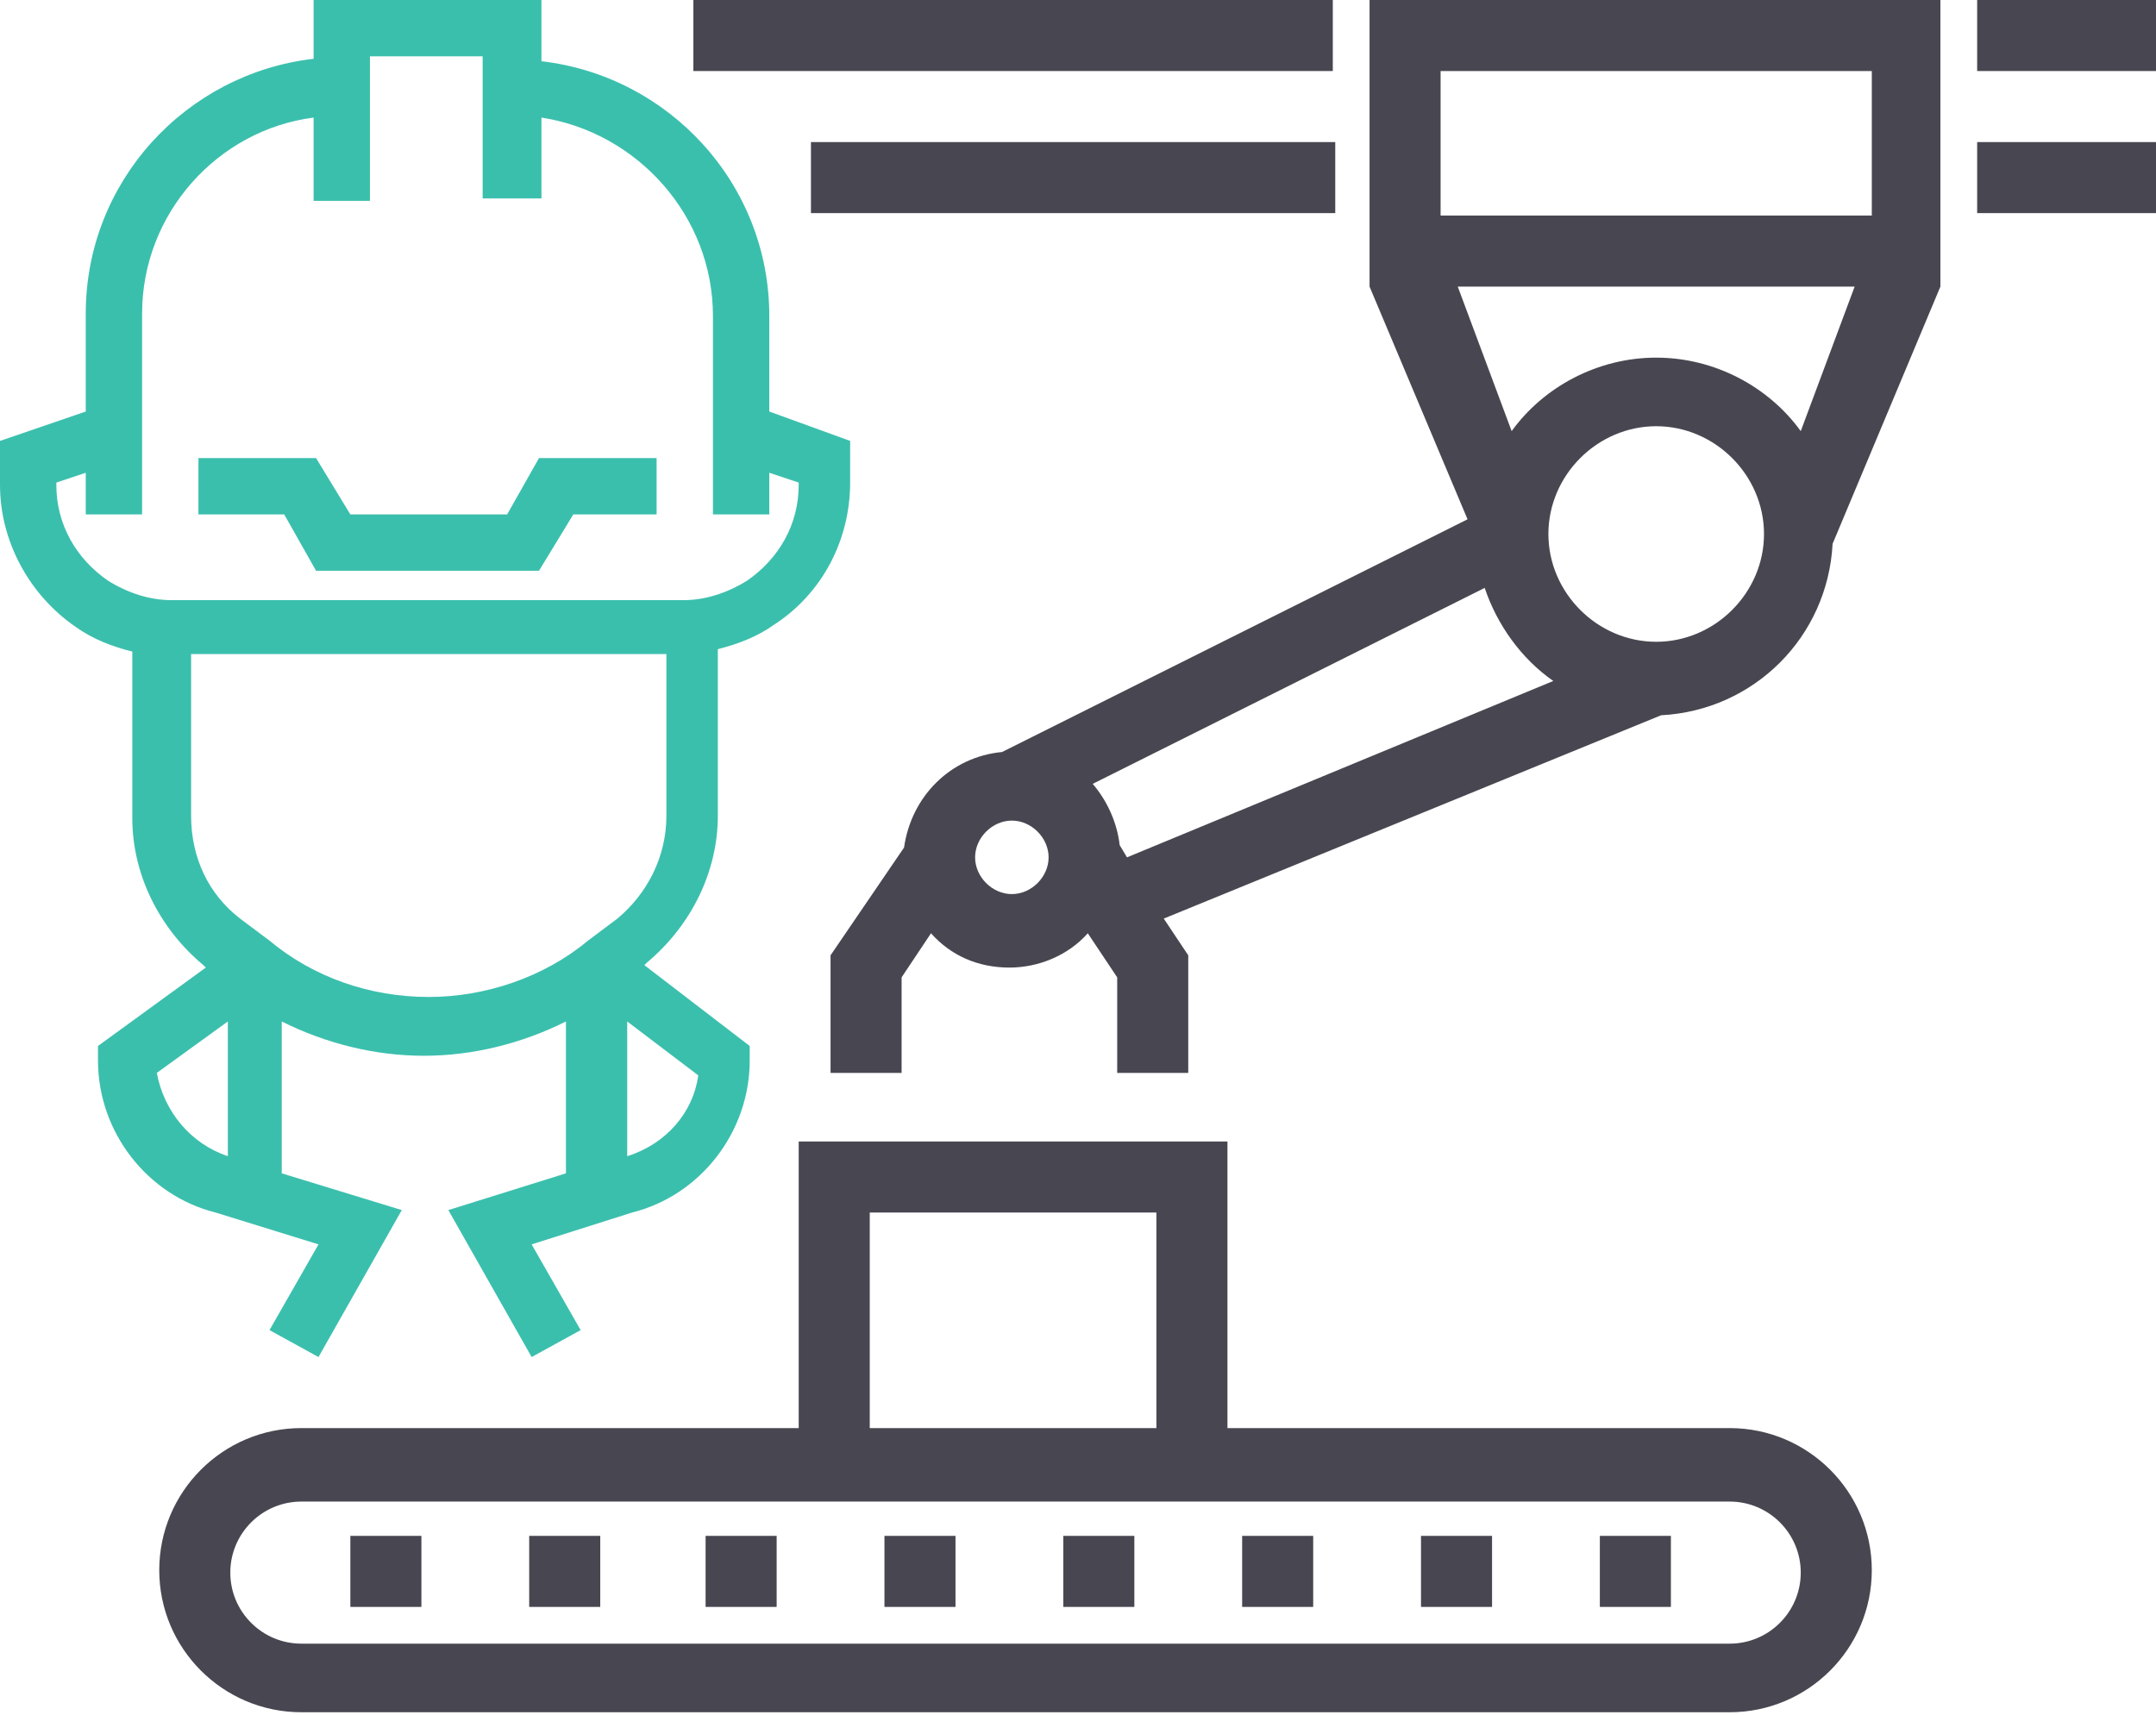
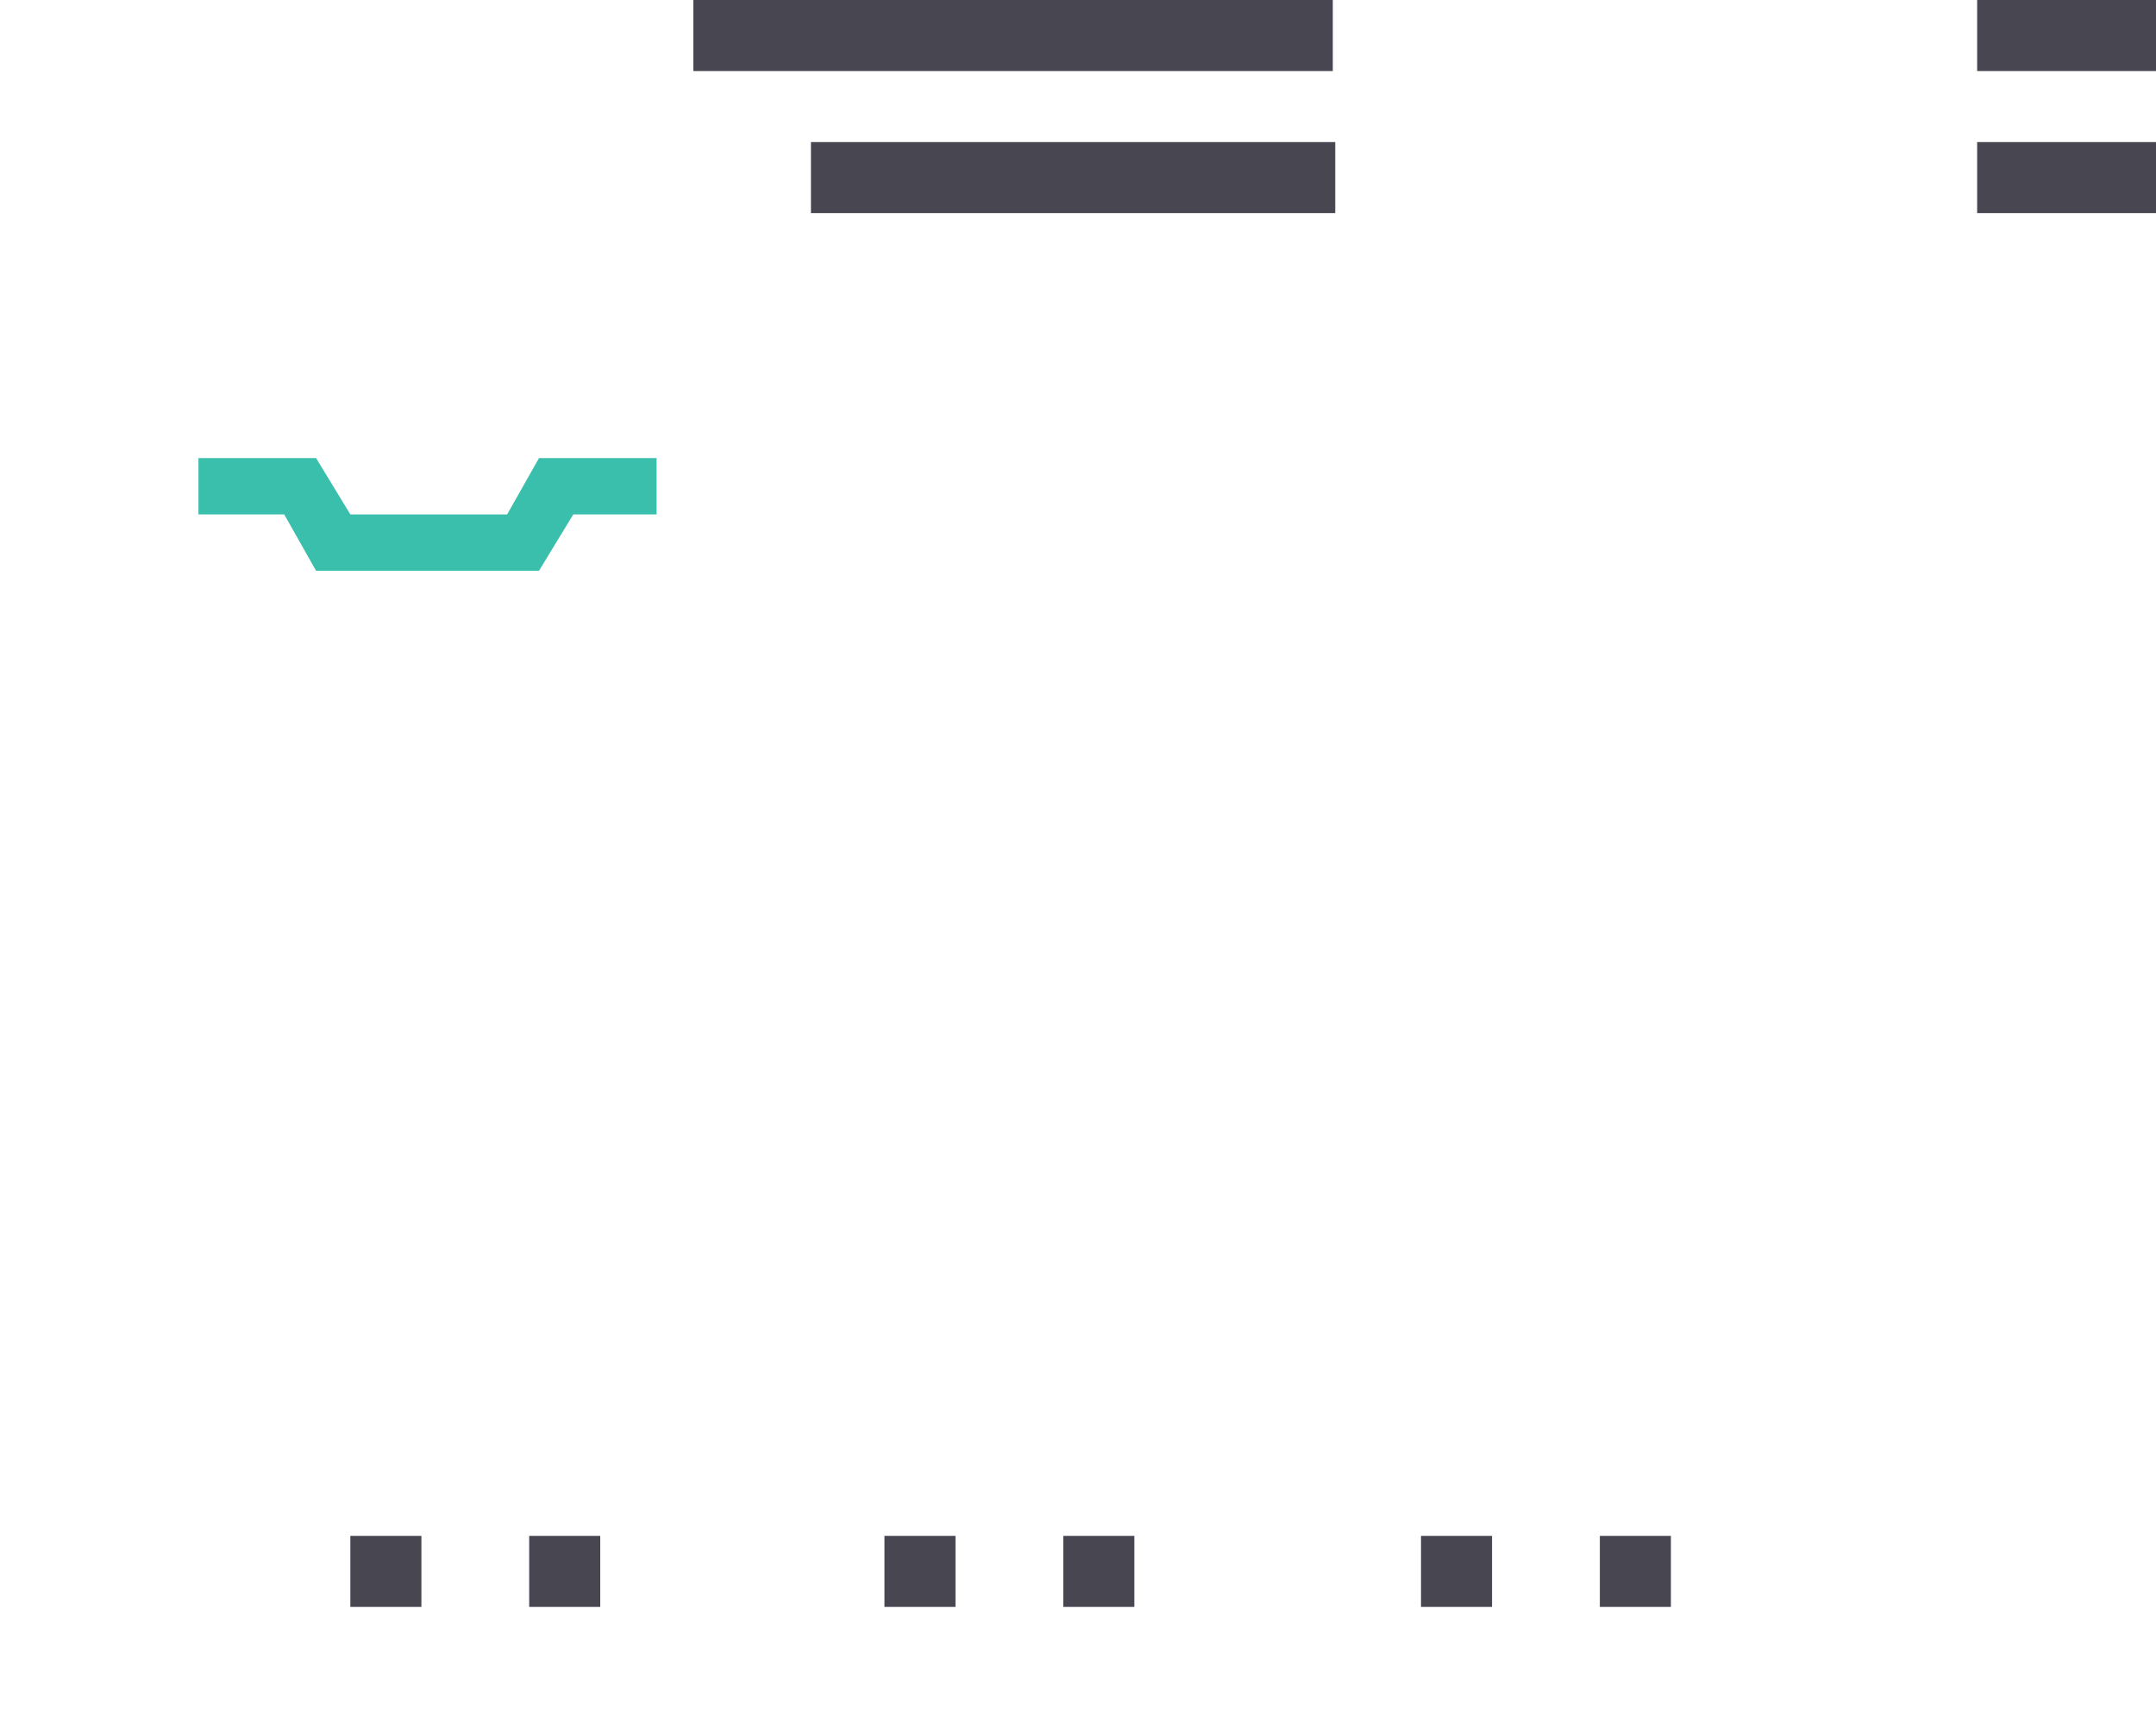
<svg xmlns="http://www.w3.org/2000/svg" version="1.1" id="Layer_1" x="0px" y="0px" viewBox="0 0 88 70" style="enable-background:new 0 0 88 70;" xml:space="preserve">
  <style type="text/css">
	.st0{fill:#3BBFAD;}
	.st1{fill:#484751;}
</style>
  <g>
    <polygon class="st0" points="20.7,21 14.3,21 12.9,18.7 8.1,18.7 8.1,21 11.6,21 12.9,23.3 22,23.3 23.4,21 26.8,21 26.8,18.7    22,18.7  " />
-     <path class="st0" d="M31.4,16.8v-3.9c0-5.4-4.1-9.8-9.3-10.4V0h-9.3v2.4C7.6,3,3.5,7.4,3.5,12.8v4L0,18v1.8c0,2.3,1.2,4.5,3.1,5.8   c0.7,0.5,1.5,0.8,2.3,1v6.8c0,2.3,1.1,4.5,2.9,6l0.1,0.1l-4.4,3.2v0.6c0,2.9,2,5.5,4.8,6.2l4.2,1.3l-2,3.5l2,1.1l3.4-6l-4.9-1.5   v-6.2c1.8,0.9,3.8,1.4,5.8,1.4c2,0,4-0.5,5.8-1.4v6.2l-4.8,1.5l3.4,6l2-1.1l-2-3.5l4.1-1.3c2.8-0.7,4.8-3.3,4.8-6.2v-0.6l-4.3-3.3   l0.1-0.1c1.8-1.5,2.9-3.7,2.9-6v-6.8c0.8-0.2,1.6-0.5,2.3-1c2-1.3,3.1-3.5,3.1-5.8V18L31.4,16.8z M6.4,43.8l2.9-2.1v5.5   C7.8,46.7,6.7,45.4,6.4,43.8z M25.6,47.2v-5.5l2.9,2.2C28.3,45.4,27.2,46.7,25.6,47.2z M25.2,37.5L24,38.4   c-1.8,1.5-4.2,2.3-6.5,2.3c-2.4,0-4.7-0.8-6.5-2.3l-1.2-0.9c-1.3-1-2-2.5-2-4.2v-6.6h19.4v6.6C27.2,35,26.4,36.5,25.2,37.5z    M32.6,19.8c0,1.6-0.8,3-2.1,3.9c-0.8,0.5-1.7,0.8-2.6,0.8H7c-0.9,0-1.8-0.3-2.6-0.8c-1.3-0.9-2.1-2.3-2.1-3.9v-0.1l1.2-0.4V21h2.3   v-8.2c0-4.1,3.1-7.5,7-8v3.4h2.3V2.3h4.6v5.8h2.4V4.8c3.9,0.6,7,4,7,8.1V21h2.3v-1.7l1.2,0.4V19.8z" />
  </g>
-   <path class="st1" d="M70.6,58.3H50.1V46.6H32.6v11.7H12.3c-3.2,0-5.8,2.6-5.8,5.8c0,3.2,2.6,5.8,5.8,5.8h58.3c3.2,0,5.8-2.6,5.8-5.8  C76.4,60.9,73.8,58.3,70.6,58.3z M35.5,49.5h11.7v8.8H35.5V49.5z M70.6,67.1H12.3c-1.6,0-2.9-1.3-2.9-2.9c0-1.6,1.3-2.9,2.9-2.9  h58.3c1.6,0,2.9,1.3,2.9,2.9C73.5,65.8,72.2,67.1,70.6,67.1z" />
  <rect x="65.3" y="62.7" class="st1" width="2.9" height="2.9" />
  <rect x="58" y="62.7" class="st1" width="2.9" height="2.9" />
-   <rect x="50.7" y="62.7" class="st1" width="2.9" height="2.9" />
  <rect x="43.4" y="62.7" class="st1" width="2.9" height="2.9" />
  <rect x="36.1" y="62.7" class="st1" width="2.9" height="2.9" />
-   <rect x="28.8" y="62.7" class="st1" width="2.9" height="2.9" />
  <rect x="21.6" y="62.7" class="st1" width="2.9" height="2.9" />
  <rect x="14.3" y="62.7" class="st1" width="2.9" height="2.9" />
  <rect x="80.7" class="st1" width="7.3" height="2.9" />
  <rect x="28.3" class="st1" width="26.1" height="2.9" />
  <rect x="80.7" y="5.8" class="st1" width="7.3" height="2.9" />
  <rect x="33.1" y="5.8" class="st1" width="21.4" height="2.9" />
-   <path class="st1" d="M59.9,21.2l-19,9.5c-2.1,0.2-3.7,1.8-4,3.9l-3,4.4v4.8h2.9v-3.9l1.2-1.8c0.8,0.9,1.9,1.4,3.2,1.4  c1.2,0,2.4-0.5,3.2-1.4l1.2,1.8v3.9h2.9v-4.8l-1-1.5l20.3-8.3c3.8-0.2,6.8-3.2,7-7l4.4-10.5V0H55.9v11.7L59.9,21.2z M41.3,36.5  c-0.8,0-1.5-0.7-1.5-1.5c0-0.8,0.7-1.5,1.5-1.5c0.8,0,1.5,0.7,1.5,1.5C42.8,35.8,42.1,36.5,41.3,36.5z M45.7,34.5  c-0.1-0.9-0.5-1.8-1.1-2.5l16-8c0.5,1.5,1.5,2.9,2.8,3.8L46,35L45.7,34.5z M67.6,26.2c-2.4,0-4.4-2-4.4-4.4s2-4.4,4.4-4.4  s4.4,2,4.4,4.4S70,26.2,67.6,26.2z M73.5,17.6c-1.3-1.8-3.5-3-5.9-3s-4.6,1.2-5.9,3l-2.2-5.9h16.2L73.5,17.6z M58.8,2.9h17.6v5.9  H58.8V2.9z" />
</svg>